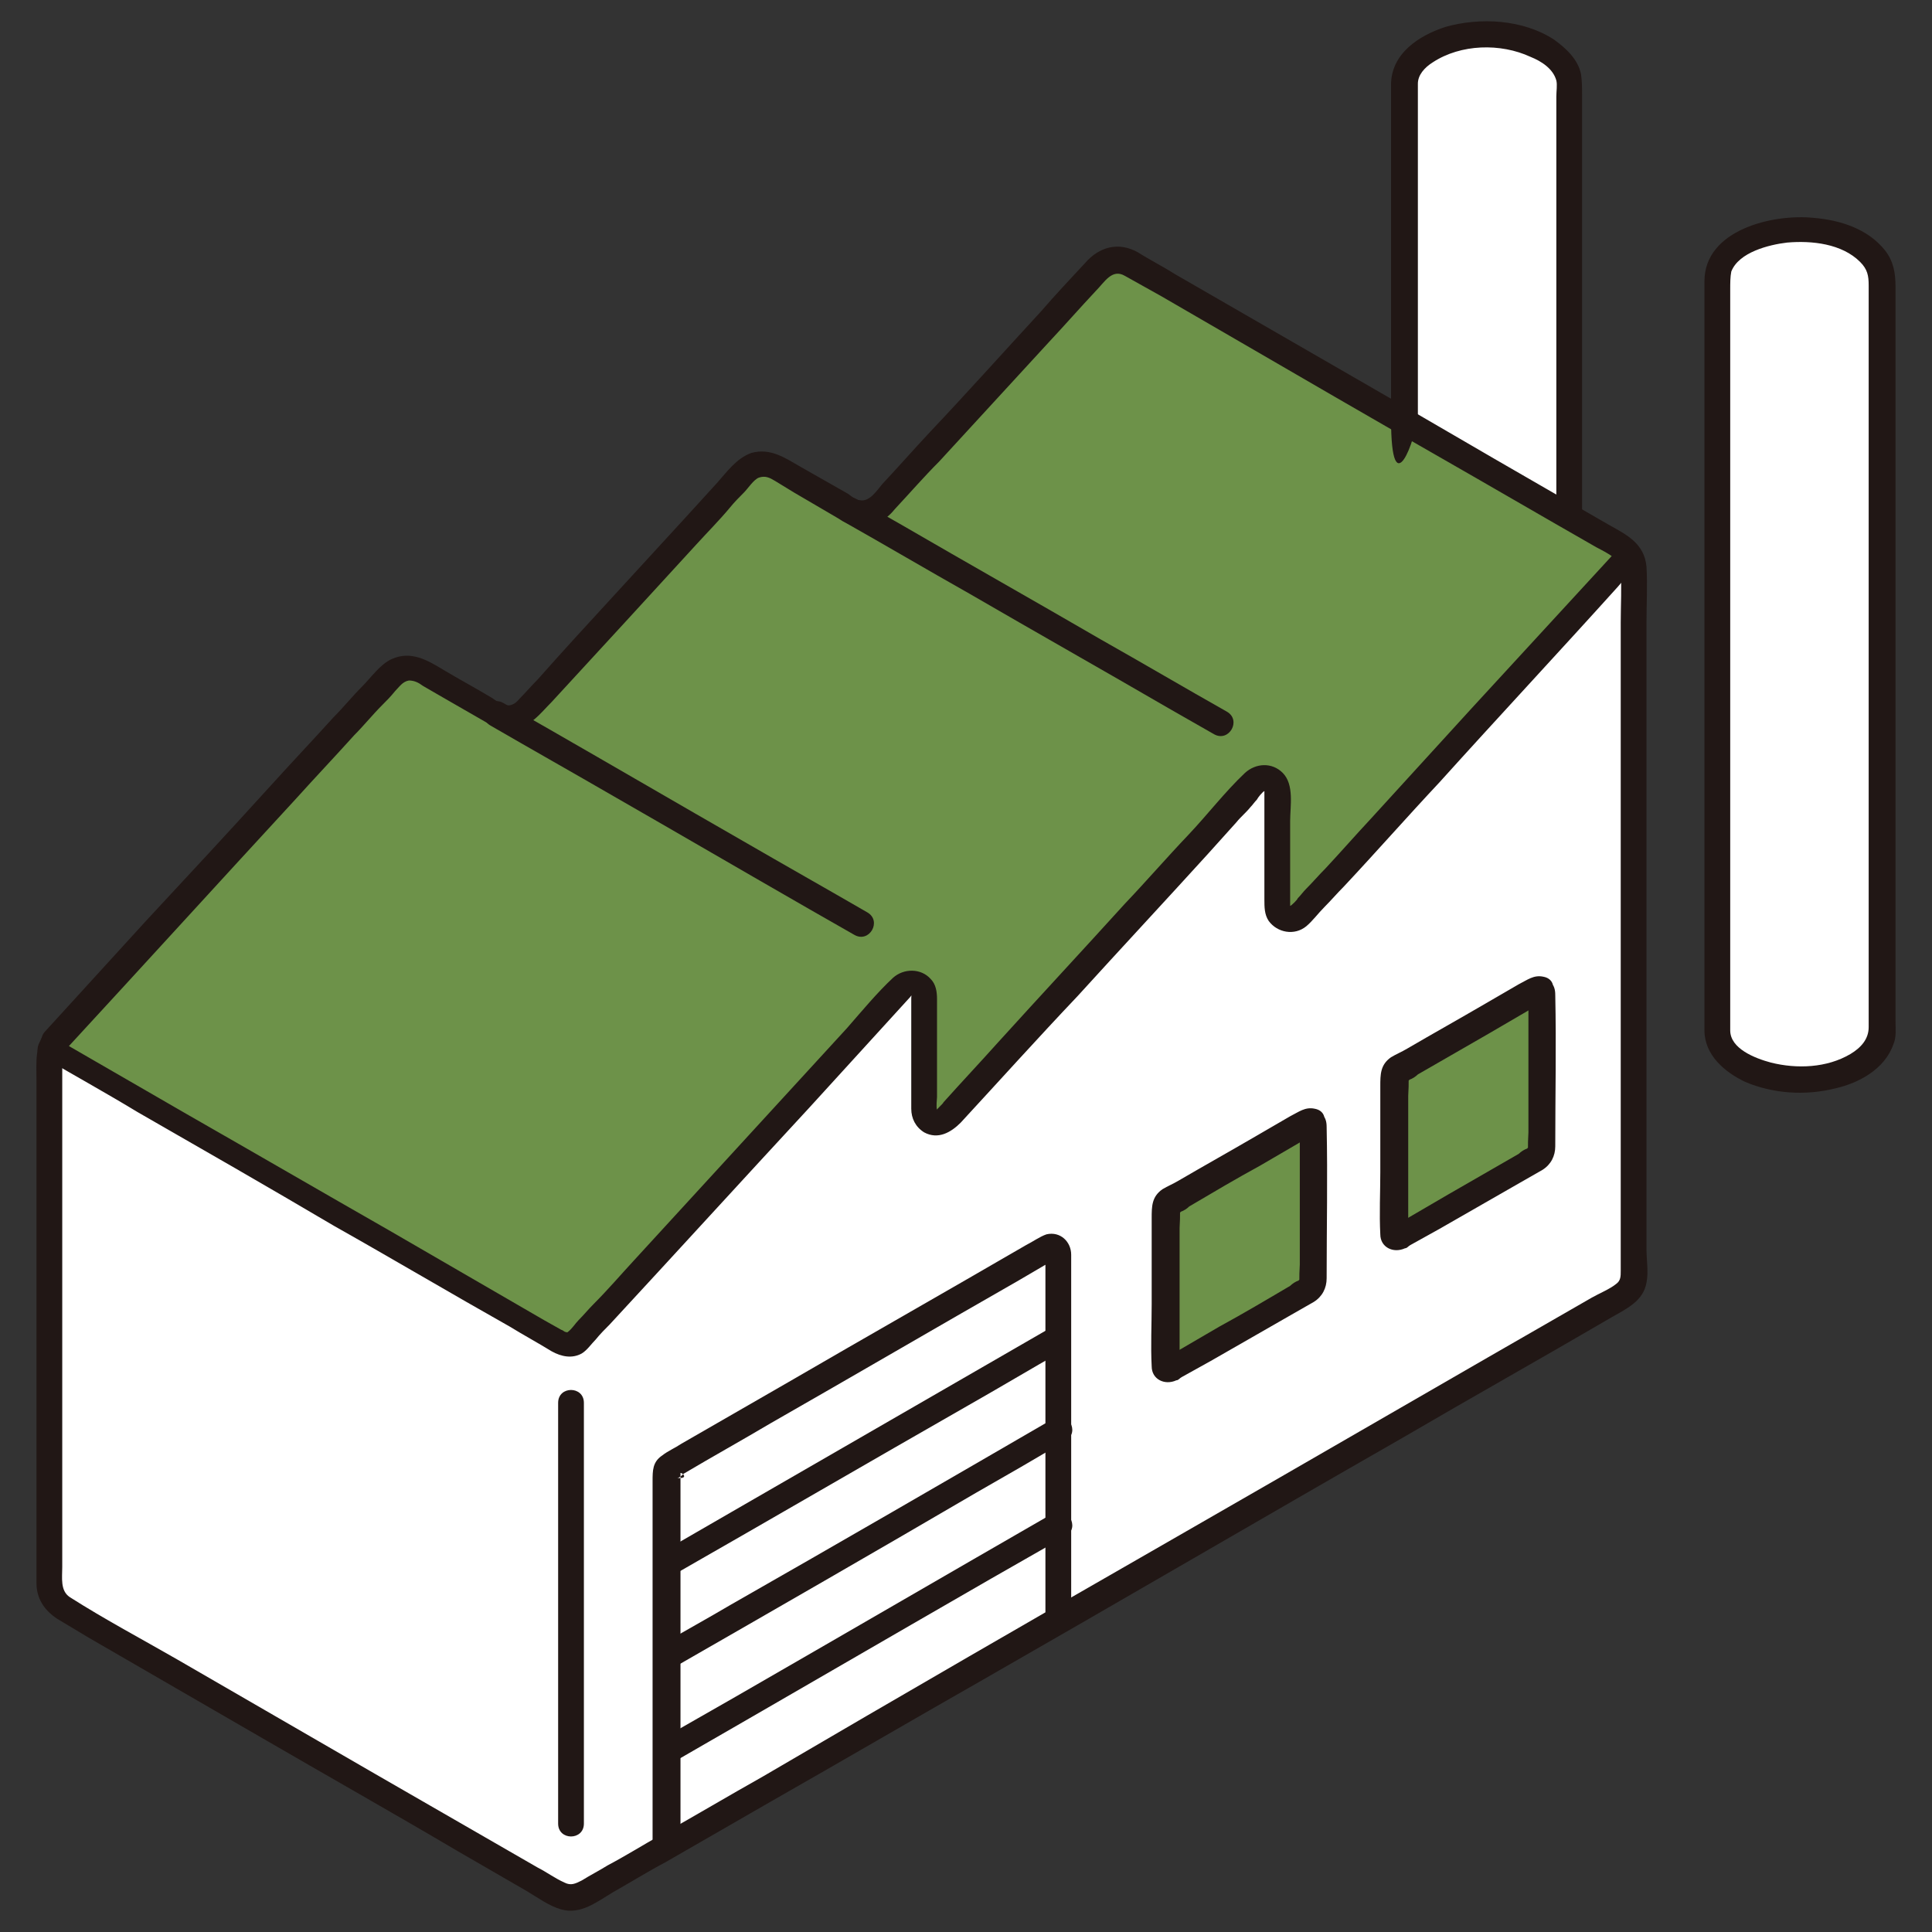
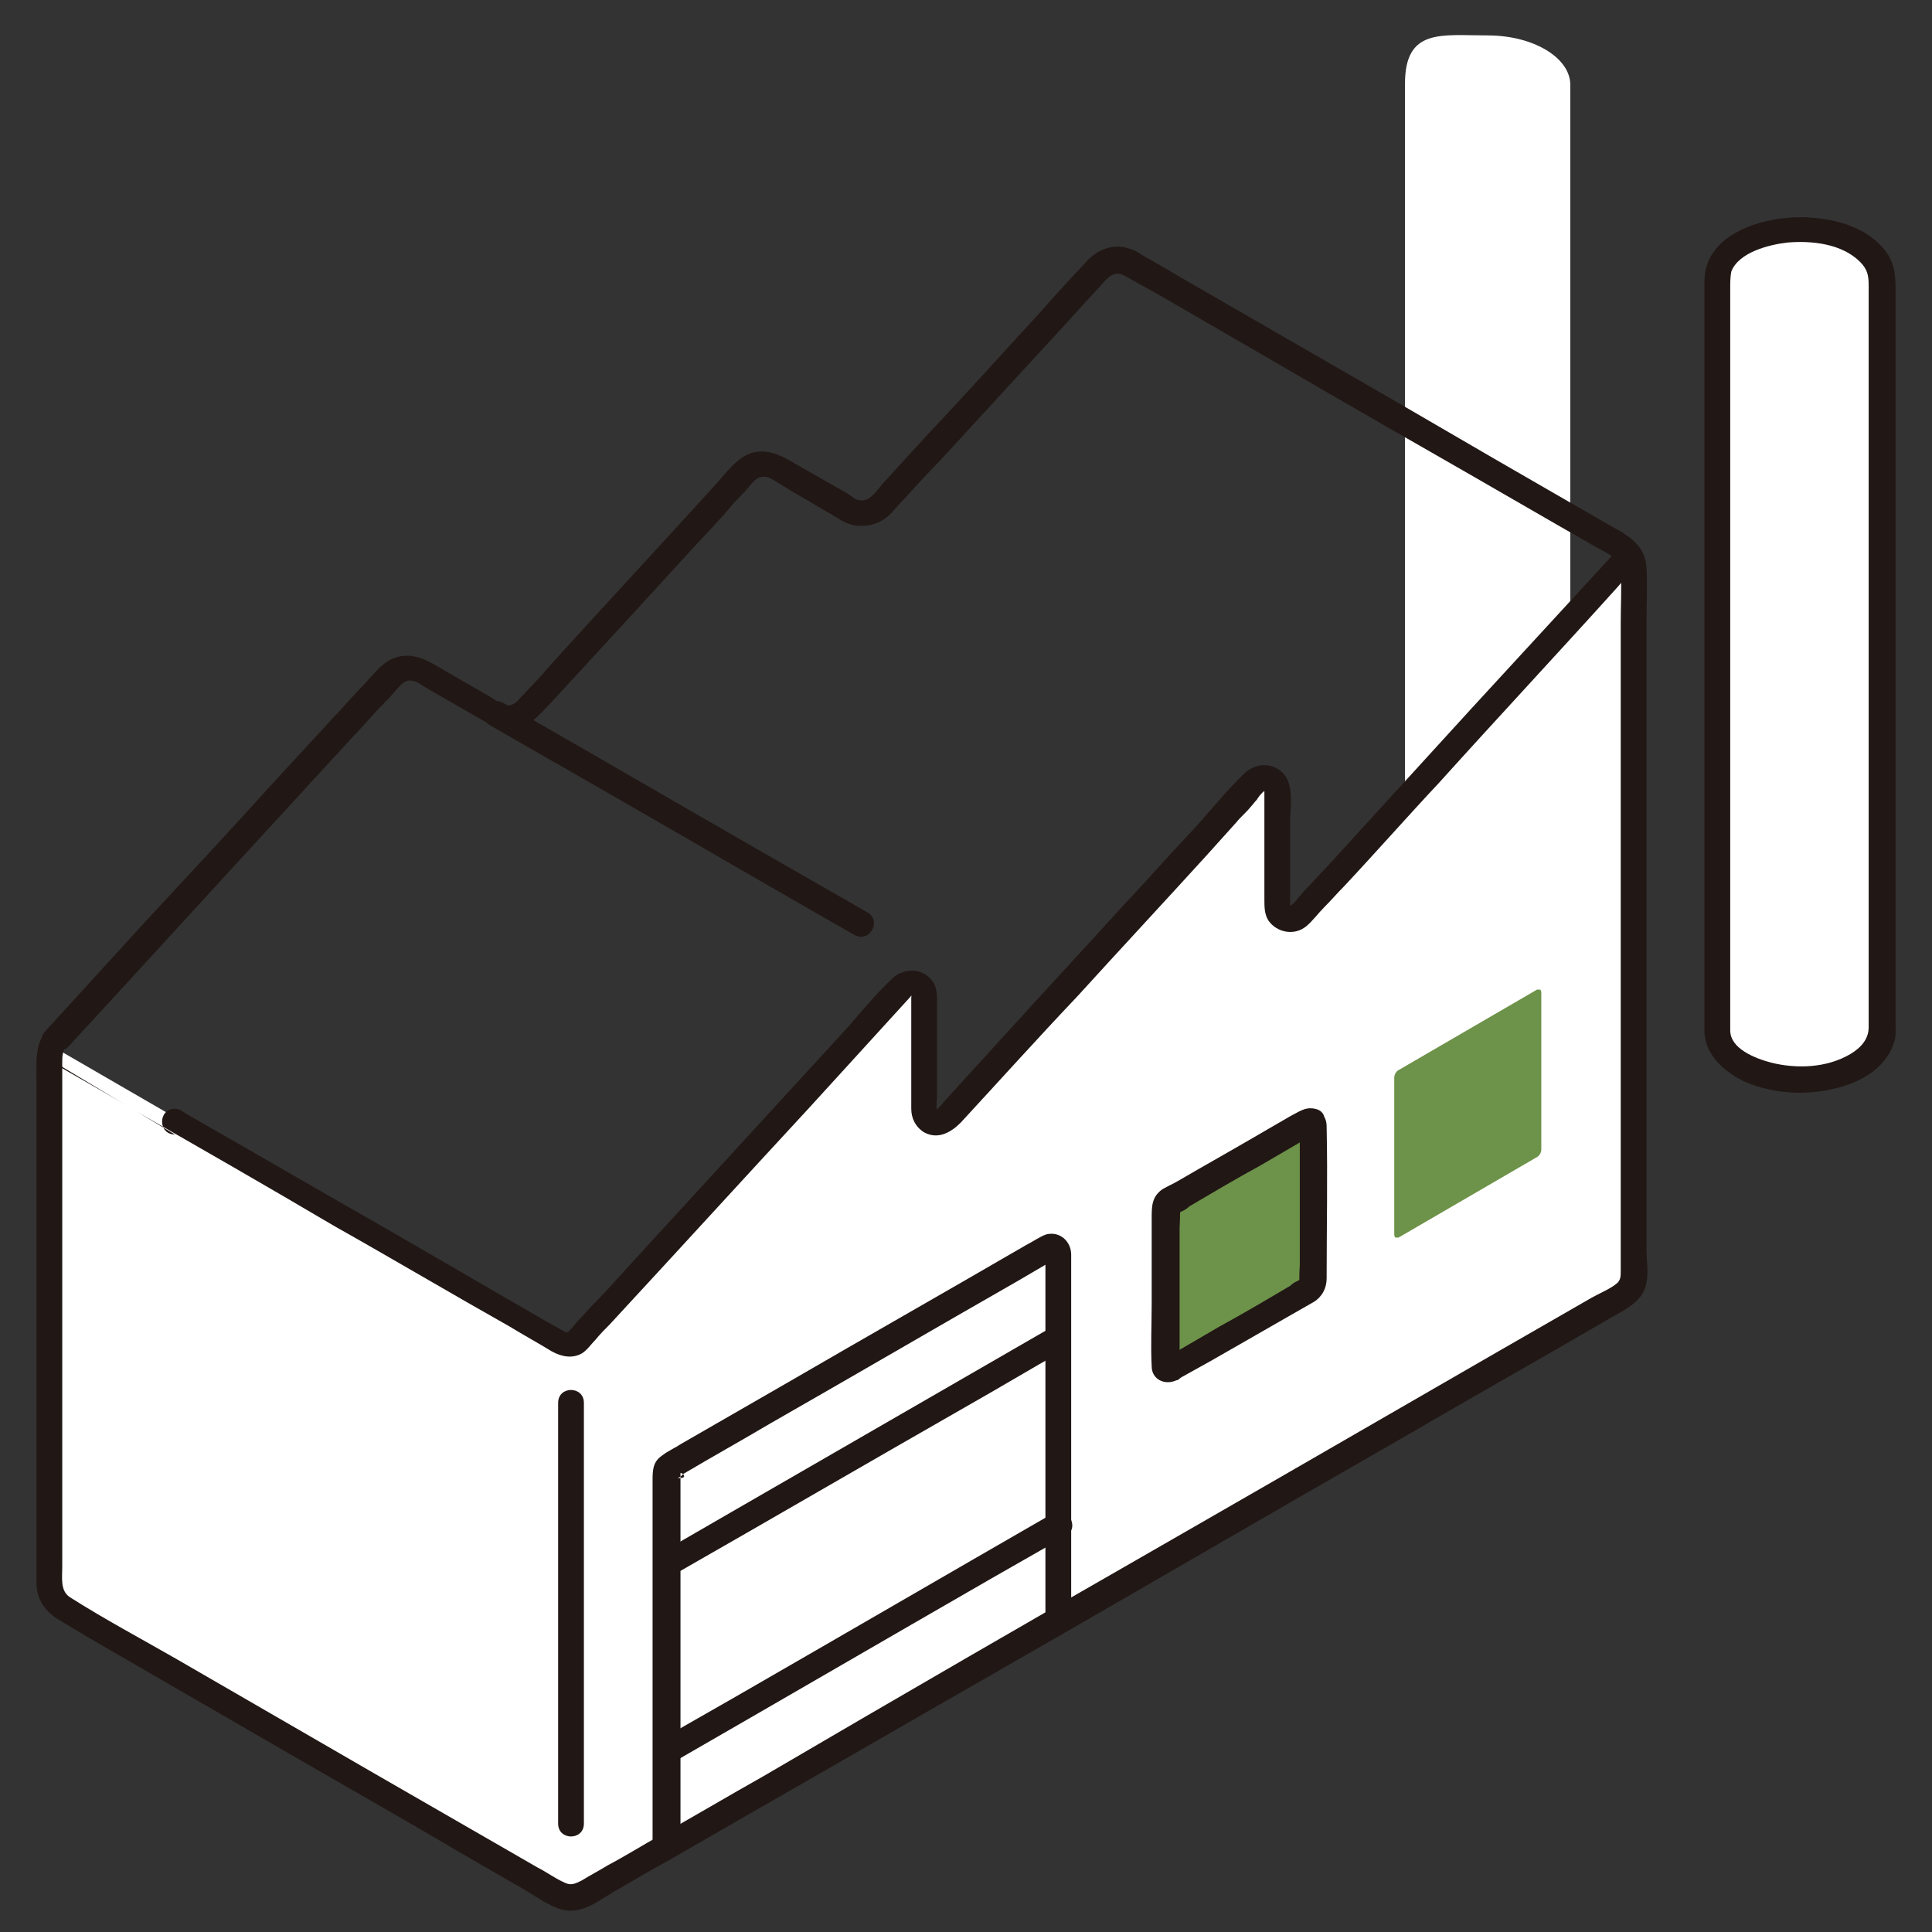
<svg xmlns="http://www.w3.org/2000/svg" id="b" version="1.1" viewBox="0 0 180 180">
  <rect x="0" y="0" width="180" height="180" fill="#333333" stroke="none" />
  <defs>
    <style>
      .st0 {
        fill: #211715;
      }

      .st1 {
        fill: #fff;
      }

      .st2 {
        fill: #6d9249;
      }
    </style>
  </defs>
  <g id="c">
    <g id="d">
      <path class="st1" d="M130.9,77.8c0-4.6,0-64.8,0-70s3.4-4.5,7.7-4.5,7.7,2.1,7.7,4.6c0,5.3,0,65.8,0,70s-3.4,4.5-7.6,4.5-7.7-2.1-7.7-4.5h0Z" />
      <path class="st1" d="M160,95.9c0-4.6,0-64.8,0-70s3.4-4.5,7.7-4.5,7.7,2.1,7.7,4.6c0,5.3,0,65.8,0,70s-3.4,4.5-7.6,4.5-7.7-2.1-7.7-4.5h0Z" />
      <path class="st1" d="M119.2,73.6c0,3.5,0,7.4,0,10.7s1.4,1.6,2.1.8c7.5-8.2,27.5-30,30.6-33.4.2.3.3.7.3,1.1v65.7c0,.9-.5,1.7-1.2,2.1-32.2,18.6-64.4,37.2-96.6,55.7-.8.4-1.7.4-2.4,0l-46.1-26.6c-.8-.4-1.2-1.2-1.2-2.1v-49.2c0-.3,0-.6.2-.9h0l47.5,27.5c.5.3,1.1.2,1.5-.2,3.6-3.9,21.2-23.1,30.2-32.9.7-.8,2.1-.3,2.1.8v10.7c0,1.1,1.4,1.6,2.1.8,7.6-8.2,20.4-22.3,28.8-31.4.8-.8,2.1-.3,2.1.8Z" />
      <g id="e">
-         <path class="st2" d="M52.3,125.1L4.8,97.6c.1-.3.3-.6.5-.8,7.5-8.1,22.2-24.2,31-33.8.8-.8,2-1,3-.5l6.8,3.9c1,.6,2.2.4,3-.5,6.9-7.5,14.7-16,20.2-22,.8-.8,2-1,3-.5l6.8,3.9c1,.6,2.2.4,3-.5,4.4-4.8,15.6-17,20.2-22,.8-.8,2-1,3-.5l45.7,26.4c.4.2.7.6.9,1-3.1,3.4-23.1,25.2-30.6,33.4-.7.8-2.1.3-2.1-.8,0-3.3,0-7.1,0-10.7,0-1.1-1.4-1.6-2.1-.8-8.4,9.1-21.2,23.1-28.8,31.4-.7.8-2.1.3-2.1-.8v-10.7c0-1.1-1.4-1.6-2.1-.8-9,9.8-26.6,29-30.2,32.9-.4.4-1,.5-1.5.2h0Z" />
        <g id="f">
          <path class="st2" d="M122.3,104.5c0,0,.1.1.1.3v14.6c0,.3-.2.6-.4.7l-12.9,7.5c-.1,0-.2,0-.3,0,0,0-.1-.1-.1-.3v-14.6c0-.3.2-.6.4-.7l12.9-7.5c.1,0,.2,0,.3,0Z" />
        </g>
        <g id="g">
          <path class="st2" d="M143.5,92.2c0,0,.1.1.1.3v14.6c0,.3-.2.6-.4.7l-12.9,7.5c-.1,0-.2,0-.3,0,0,0-.1-.1-.1-.3v-14.6c0-.3.2-.6.4-.7l12.9-7.5c.1,0,.2,0,.3,0Z" />
        </g>
      </g>
    </g>
    <g id="h">
      <path class="st0" d="M161.2,95.9c0-3.4,0-6.8,0-10.2,0-6.5,0-13,0-19.6,0-7.1,0-14.2,0-21.3,0-5.2,0-10.5,0-15.7,0-.7,0-1.4,0-2.1,0-.6,0-1.2.1-1.7.7-1.8,3.5-2.5,5.2-2.7,2.3-.2,5.1.1,6.8,1.8.7.7.8,1.3.8,2.2s0,1.3,0,1.9c0,2.1,0,4.2,0,6.3,0,6.3,0,12.6,0,19,0,7.1,0,14.3,0,21.4,0,5.5,0,11,0,16.5,0,1.3,0,2.7,0,4,0,1.1-.7,1.9-1.7,2.5-2.2,1.3-5,1.4-7.4.8-1.5-.4-3.8-1.3-3.8-3s-2.4-1.6-2.4,0c0,2.3,1.9,3.9,3.8,4.8,2.6,1.1,5.6,1.3,8.4.6,2.2-.5,4.6-1.8,5.4-4.1.3-.7.2-1.4.2-2.2,0-4.4,0-8.8,0-13.1,0-7.1,0-14.2,0-21.3,0-7,0-14.1,0-21.1,0-4.3,0-8.6,0-12.9,0-1.3-.2-2.4-1-3.4-1.6-2-4.2-2.8-6.6-3-3.8-.4-10.2,1.1-10.2,5.9,0,4,0,8,0,12.1,0,7,0,14,0,21,0,7.2,0,14.3,0,21.5,0,4.6,0,9.3,0,13.9v1.3c0,1.6,2.4,1.6,2.4,0h0Z" />
-       <path class="st0" d="M132.1,39.1c0-7.5,0-15,0-22.5,0-2.3,0-4.7,0-7,0-.6,0-1.2,0-1.8,0-.8.6-1.5,1.4-2,2.6-1.7,6.3-1.8,9.1-.5,1,.4,2.1,1.1,2.4,2.2.1.4,0,1,0,1.5,0,4.7,0,9.4,0,14.1,0,8.3,0,16.6,0,24.9,0,1.6,2.4,1.6,2.4,0,0-13,0-26,0-39,0-.7,0-1.4-.1-2.1-.3-1.4-1.4-2.4-2.5-3.2-2.9-1.9-6.9-2.1-10.1-1.2-2.5.8-5.1,2.5-5.1,5.4,0,1.8,0,3.7,0,5.5,0,8.5,0,17.1,0,25.6s2.4,1.6,2.4,0h0Z" />
      <path class="st0" d="M62.8,146.7c9.1-5.2,18.2-10.5,27.3-15.7,3-1.7,6-3.5,9-5.2,1.4-.8.1-2.9-1.2-2.1-9.9,5.7-19.9,11.5-29.8,17.2-2.1,1.2-4.3,2.5-6.4,3.7-1.4.8-.1,2.9,1.2,2.1h0Z" />
-       <path class="st0" d="M4.8,98.8h0l-.6-.2c2.9,1.7,5.8,3.3,8.6,5,6.1,3.5,12.2,7,18.3,10.6,5.5,3.1,10.9,6.3,16.4,9.4,1.3.8,2.6,1.5,3.9,2.3.9.5,1.9.7,2.8.2.5-.3.9-.9,1.3-1.3.4-.5.9-1,1.3-1.4,6.2-6.7,12.4-13.5,18.6-20.2,3.1-3.4,6.2-6.8,9.3-10.2.3-.3.2-.4.2,0,0,.5,0,1,0,1.4v5.2c0,1.2,0,2.5,0,3.7,0,.9.4,1.7,1.2,2.2,1.3.7,2.5,0,3.4-.9,3.6-3.9,7.2-7.9,10.9-11.8,4-4.4,8.1-8.8,12.1-13.2.9-1,1.8-2,2.7-3,.4-.5.9-.9,1.3-1.4.2-.2.4-.5.6-.7.1-.2.5-.7.7-.8,0,0,0,0,0,0,0,0,0,2.3,0,2.5,0,1.7,0,3.4,0,5.2v2.4c0,.7,0,1.4.4,2,.8,1.1,2.4,1.4,3.5.5.6-.5,1.1-1.2,1.7-1.8.6-.6,1.2-1.3,1.8-1.9,3-3.2,5.9-6.5,8.9-9.7,5.5-6.1,11.1-12.1,16.6-18.2.6-.7,1.2-1.4,1.9-2,1.1-1.2-.7-2.9-1.7-1.7-4.6,5-9.2,10-13.8,15-3.1,3.4-6.3,6.9-9.4,10.3-1.4,1.5-2.8,3.1-4.2,4.6-.6.6-1.2,1.3-1.8,1.9-.3.3-.5.6-.8.9,0,.1-.6.7-.7.7,0,0,0,0,0-.3,0-.9,0-1.8,0-2.6,0-1.7,0-3.3,0-5,0-1.4.4-3.4-.7-4.5-1-1-2.5-.9-3.5,0-1.9,1.8-3.5,3.9-5.3,5.8-2,2.1-3.9,4.3-5.9,6.4-3.9,4.3-7.9,8.6-11.8,12.9-1.7,1.9-3.4,3.7-5.1,5.6,0,.1-.7.7-.6.7,0,0,0,0,0,0-.1-.3,0-1,0-1.2,0-3,0-6.1,0-9.1,0-.7-.1-1.4-.6-1.9-.9-1-2.5-1-3.5-.1-1.5,1.4-2.9,3.1-4.3,4.7-6.6,7.2-13.3,14.5-19.9,21.7-1.2,1.3-2.4,2.7-3.7,4-.5.5-.9,1-1.4,1.5-.3.3-.6.8-1,1.1-.2.1,0,0-.2,0-.1,0-.3-.2-.4-.2l-1.6-.9-14.5-8.4c-6.3-3.6-12.5-7.2-18.8-10.8l-11.6-6.7c-.3-.2-.7-.5-1.1-.5-1.6,0-1.6,2.4,0,2.4h0Z" />
+       <path class="st0" d="M4.8,98.8h0l-.6-.2c2.9,1.7,5.8,3.3,8.6,5,6.1,3.5,12.2,7,18.3,10.6,5.5,3.1,10.9,6.3,16.4,9.4,1.3.8,2.6,1.5,3.9,2.3.9.5,1.9.7,2.8.2.5-.3.9-.9,1.3-1.3.4-.5.9-1,1.3-1.4,6.2-6.7,12.4-13.5,18.6-20.2,3.1-3.4,6.2-6.8,9.3-10.2.3-.3.2-.4.2,0,0,.5,0,1,0,1.4v5.2c0,1.2,0,2.5,0,3.7,0,.9.4,1.7,1.2,2.2,1.3.7,2.5,0,3.4-.9,3.6-3.9,7.2-7.9,10.9-11.8,4-4.4,8.1-8.8,12.1-13.2.9-1,1.8-2,2.7-3,.4-.5.9-.9,1.3-1.4.2-.2.4-.5.6-.7.1-.2.5-.7.7-.8,0,0,0,0,0,0,0,0,0,2.3,0,2.5,0,1.7,0,3.4,0,5.2v2.4c0,.7,0,1.4.4,2,.8,1.1,2.4,1.4,3.5.5.6-.5,1.1-1.2,1.7-1.8.6-.6,1.2-1.3,1.8-1.9,3-3.2,5.9-6.5,8.9-9.7,5.5-6.1,11.1-12.1,16.6-18.2.6-.7,1.2-1.4,1.9-2,1.1-1.2-.7-2.9-1.7-1.7-4.6,5-9.2,10-13.8,15-3.1,3.4-6.3,6.9-9.4,10.3-1.4,1.5-2.8,3.1-4.2,4.6-.6.6-1.2,1.3-1.8,1.9-.3.3-.5.6-.8.9,0,.1-.6.7-.7.7,0,0,0,0,0-.3,0-.9,0-1.8,0-2.6,0-1.7,0-3.3,0-5,0-1.4.4-3.4-.7-4.5-1-1-2.5-.9-3.5,0-1.9,1.8-3.5,3.9-5.3,5.8-2,2.1-3.9,4.3-5.9,6.4-3.9,4.3-7.9,8.6-11.8,12.9-1.7,1.9-3.4,3.7-5.1,5.6,0,.1-.7.7-.6.7,0,0,0,0,0,0-.1-.3,0-1,0-1.2,0-3,0-6.1,0-9.1,0-.7-.1-1.4-.6-1.9-.9-1-2.5-1-3.5-.1-1.5,1.4-2.9,3.1-4.3,4.7-6.6,7.2-13.3,14.5-19.9,21.7-1.2,1.3-2.4,2.7-3.7,4-.5.5-.9,1-1.4,1.5-.3.3-.6.8-1,1.1-.2.1,0,0-.2,0-.1,0-.3-.2-.4-.2l-1.6-.9-14.5-8.4c-6.3-3.6-12.5-7.2-18.8-10.8c-.3-.2-.7-.5-1.1-.5-1.6,0-1.6,2.4,0,2.4h0Z" />
      <g id="i">
        <path class="st0" d="M54.4,169.9v-39.2c0-1.6-2.4-1.6-2.4,0v39.2c0,1.6,2.4,1.6,2.4,0h0Z" />
      </g>
      <path class="st0" d="M63.4,171.9c0-9.2,0-18.3,0-27.5,0-2,0-4,0-6,0-.3,0-.6,0-.9,0,0,0-.2,0-.2-.1-.3,1,.5-.3.4,0,0,0,0,0,0,.2,0,.5-.3.6-.4,2.7-1.6,5.4-3.1,8.1-4.7,7.7-4.4,15.4-8.9,23.1-13.3l2.9-1.7c.1,0,.4-.2.5-.3.2-.2-.8-.9-.9-.5,0,0,0,.2,0,.3v33.7c0,1.6,2.4,1.6,2.4,0v-32.9c0-.3,0-.7,0-1,0-1.2-1-2.2-2.3-1.9-.6.2-1.3.7-1.9,1-7.4,4.3-14.8,8.5-22.2,12.8-3.3,1.9-6.6,3.8-9.9,5.7-.6.4-1.3.7-1.8,1.1-.9.6-.9,1.4-.9,2.4s0,1.7,0,2.5c0,10,0,20,0,30v1.4c0,1.6,2.4,1.6,2.4,0h0Z" />
      <path class="st0" d="M98.1,141c-9.9,5.7-19.7,11.4-29.6,17.1-2.3,1.3-4.7,2.7-7,4-1.4.8-.1,2.9,1.2,2.1,9.9-5.7,19.7-11.4,29.6-17.1,2.3-1.3,4.7-2.7,7-4,1.4-.8.1-2.9-1.2-2.1h0Z" />
-       <path class="st0" d="M98.1,132.2c-10,5.8-20,11.6-30,17.3-2.2,1.3-4.4,2.5-6.6,3.8-1.4.8-.1,2.9,1.2,2.1,9.4-5.4,18.8-10.8,28.2-16.3,2.8-1.6,5.6-3.2,8.4-4.9,1.4-.8.1-2.9-1.2-2.1h0Z" />
-       <path class="st0" d="M114.3,66.3c-3.9-2.2-7.8-4.5-11.7-6.7-6.2-3.6-12.4-7.1-18.6-10.7l-4.2-2.4c-1.4-.8-2.6,1.3-1.2,2.1,3.9,2.2,7.8,4.5,11.7,6.7,6.2,3.6,12.4,7.1,18.6,10.7,1.4.8,2.8,1.6,4.2,2.4,1.4.8,2.6-1.3,1.2-2.1h0Z" />
      <g id="j">
        <path class="st0" d="M45.7,67.6c3.8,2.2,7.7,4.4,11.5,6.6,6.1,3.5,12.1,7,18.2,10.5,1.4.8,2.8,1.6,4.2,2.4,1.4.8,2.6-1.3,1.2-2.1-3.8-2.2-7.7-4.4-11.5-6.6-6.1-3.5-12.1-7-18.2-10.5-1.4-.8-2.8-1.6-4.2-2.4-1.4-.8-2.6,1.3-1.2,2.1h0Z" />
      </g>
      <g id="k">
        <path class="st0" d="M6.2,97.7c7.1-7.7,14.2-15.5,21.3-23.2,1.8-2,3.7-4,5.5-6,.9-.9,1.7-1.9,2.6-2.8.4-.4.8-.8,1.2-1.3.4-.4.7-.9,1.3-1,.5,0,.9.2,1.3.5l1.9,1.1,4,2.3c.7.4,1.5.7,2.4.6,1.7-.1,2.6-1.4,3.7-2.5,2.3-2.5,4.6-5,6.9-7.5,2.2-2.4,4.4-4.8,6.6-7.2,1-1.1,2.1-2.2,3.1-3.4.4-.5.9-1,1.3-1.4.4-.4.9-1.2,1.4-1.4.6-.2,1,0,1.5.3l1.8,1.1,4.1,2.4c.6.4,1.3.7,2.1.7,1.4,0,2.4-.6,3.2-1.6,1.4-1.5,2.7-3,4.1-4.4,3.4-3.7,6.8-7.4,10.2-11.1,1.5-1.6,2.9-3.2,4.4-4.8.8-.8,1.5-2.1,2.7-1.4,1.1.6,2.3,1.3,3.4,1.9l6.9,4c6.2,3.6,12.4,7.2,18.7,10.8,4.9,2.8,9.7,5.6,14.6,8.4.8.5,2.5,1.1,2.6,2.2.1,1.7,0,3.4,0,5v6.2c0,10.2,0,20.4,0,30.5v21c0,.9,0,1.8,0,2.7,0,.5,0,.9-.4,1.2-.6.5-1.6.9-2.3,1.3-12.9,7.4-25.8,14.9-38.7,22.3s-25.7,14.8-38.5,22.3c-3.2,1.8-6.4,3.7-9.6,5.5-1.6.9-3.2,1.9-4.9,2.8-.8.5-1.6.9-2.4,1.4-.6.3-1,.5-1.6.2-.9-.4-1.7-1-2.5-1.4l-15.1-8.7-18.5-10.7c-3.3-1.9-6.7-3.7-10-5.8-.9-.6-.7-1.8-.7-2.8v-47c0-.5,0-1,.3-1.4,1-1.2-.7-2.9-1.7-1.7-1.2,1.4-1,3.1-1,4.8v45.4c0,.5,0,.9,0,1.4,0,1.4.7,2.5,1.9,3.3,1,.6,2,1.2,3,1.8l15.9,9.2c6.2,3.6,12.4,7.1,18.5,10.7l6.4,3.7c1,.6,2.1,1.4,3.2,1.7,1.8.5,3.3-.7,4.8-1.6,1.6-.9,3.2-1.9,4.9-2.8,3.3-1.9,6.6-3.8,9.9-5.7,6.5-3.7,13-7.5,19.5-11.2,13.1-7.5,26.1-15.1,39.2-22.6,6.5-3.8,13.1-7.5,19.6-11.3,1.4-.8,2.9-1.5,3.2-3.2.2-1,0-2.1,0-3.1v-58.4c0-1.7.1-3.5,0-5.2-.2-2.2-1.9-3-3.5-3.9l-5.9-3.4c-6.1-3.5-12.2-7.1-18.3-10.6-5.4-3.1-10.9-6.3-16.3-9.4-1.1-.7-2.3-1.3-3.4-2-1.8-1-3.6-.5-4.9,1-1.4,1.5-2.8,3-4.1,4.5-3.5,3.8-6.9,7.6-10.4,11.3-1.5,1.6-2.9,3.2-4.4,4.8-.5.6-1.2,1.7-2.1,1.5-.4,0-.8-.4-1.1-.6l-4.4-2.5c-1.4-.8-2.8-1.8-4.6-1.3-1.4.5-2.3,1.8-3.2,2.8-1,1.1-2.1,2.3-3.1,3.4-2.2,2.4-4.4,4.8-6.7,7.3-2.3,2.5-4.6,5-6.9,7.6-.6.6-1.1,1.2-1.7,1.8-.4.5-.9.8-1.6.5-.3-.1-.7-.4-1-.6-1.5-.9-3-1.7-4.5-2.6s-3-1.8-4.8-1c-1.1.5-1.9,1.7-2.8,2.6-.9.9-1.7,1.9-2.6,2.8-1.9,2.1-3.8,4.1-5.7,6.2-3.9,4.3-7.8,8.5-11.8,12.8-3.1,3.4-6.3,6.9-9.4,10.3-1.1,1.2.7,2.9,1.7,1.7h0Z" />
      </g>
      <g id="l">
        <path class="st0" d="M121.4,105.3h0c0,.1-.3-.4-.3-.4,0-.3,0,.1,0,.3v12.6c0,.1-.1,1.6,0,1.7,0,0,.3-.3.1-.3,0,0-.2,0-.2.1-.3.1-.6.3-.8.5-2.2,1.3-4.4,2.6-6.6,3.8l-3.6,2.1-1.1.7c0,0-.6.3-.3.2h.6-.1s.5.3.5.3h0c0-.1.3.4.3.4,0,.3,0-.1,0-.3v-12.6c0-.1.1-1.6,0-1.7,0,0-.3.3-.1.3,0,0,.2,0,.2-.1.3-.1.6-.3.8-.5,2.2-1.3,4.4-2.6,6.6-3.8l3.6-2.1,1.1-.7c0,0,.6-.3.3-.2h-.6.1c1.5.3,2.2-2,.6-2.3-.9-.2-1.5.3-2.3.7l-3.1,1.8c-2.4,1.4-4.9,2.8-7.3,4.2-.5.3-1,.5-1.5.8-1,.7-1,1.6-1,2.7v8c0,1.9-.1,3.9,0,5.8,0,1.2,1.2,1.8,2.3,1.3.2,0,.3-.2.5-.3l2.7-1.5,7.5-4.3c.7-.4,1.4-.8,2.1-1.2.8-.5,1.2-1.3,1.2-2.2,0-4.7.1-9.4,0-14.1,0-.5-.1-.9-.5-1.3-1-1.2-2.7.5-1.7,1.7h0Z" />
      </g>
      <g id="m">
-         <path class="st0" d="M142.7,93h0c0,.1-.3-.4-.3-.4,0-.3,0,.1,0,.3v12.6c0,.1-.1,1.6,0,1.7,0,0,.3-.3.1-.3,0,0-.2,0-.2.1-.3.1-.6.3-.8.5l-6.6,3.8-3.6,2.1-1.1.7c0,0-.6.3-.3.2h.6-.1s.5.3.5.3h0c0-.1.3.4.3.4,0,.3,0-.1,0-.3v-12.6c0-.1.1-1.6,0-1.7,0,0-.3.3-.1.3,0,0,.2,0,.2-.1.3-.1.6-.3.8-.5l6.6-3.8,3.6-2.1,1.1-.7c0,0,.6-.3.3-.2h-.6.1c1.5.3,2.2-2,.6-2.3-.9-.2-1.5.3-2.3.7l-3.1,1.8c-2.4,1.4-4.9,2.8-7.3,4.2-.5.3-1,.5-1.5.8-1,.7-1,1.6-1,2.7v8c0,1.9-.1,3.9,0,5.8,0,1.2,1.2,1.8,2.3,1.3.2,0,.3-.2.5-.3l2.7-1.5,7.5-4.3c.7-.4,1.4-.8,2.1-1.2.8-.5,1.2-1.3,1.2-2.2,0-4.7.1-9.4,0-14.1,0-.5-.1-.9-.5-1.3-1-1.2-2.7.5-1.7,1.7h0Z" />
-       </g>
+         </g>
    </g>
  </g>
</svg>